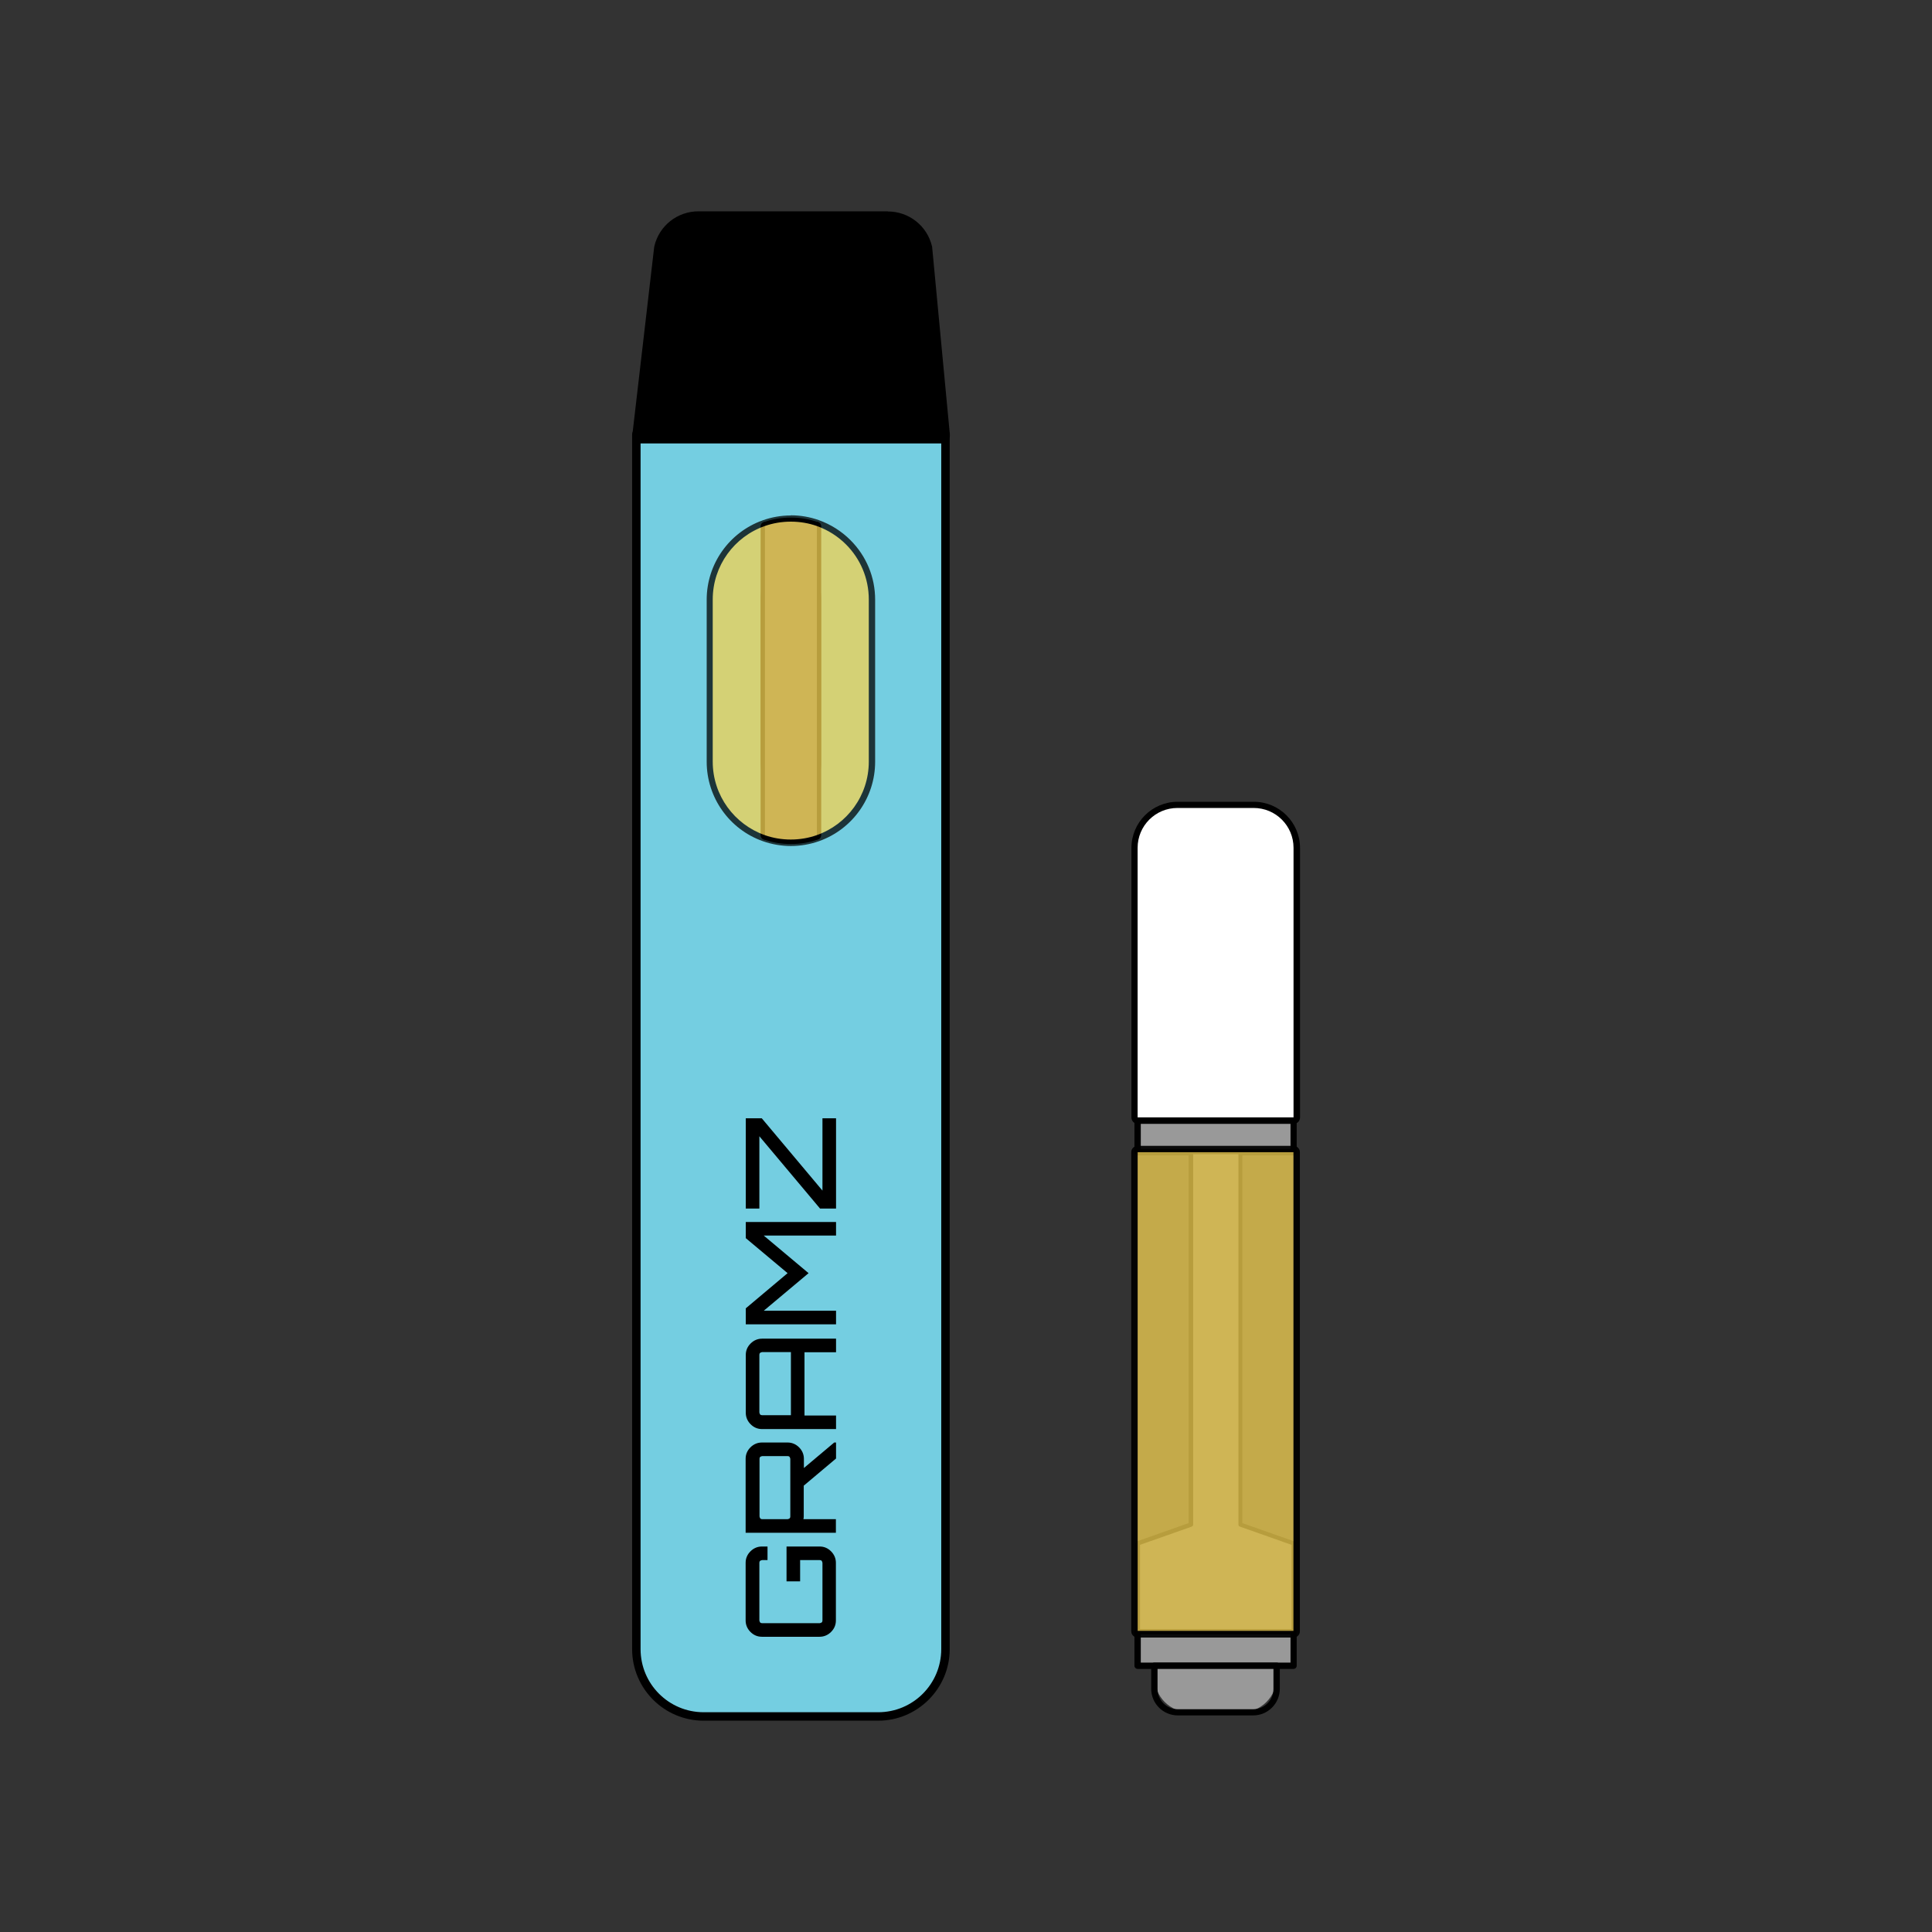
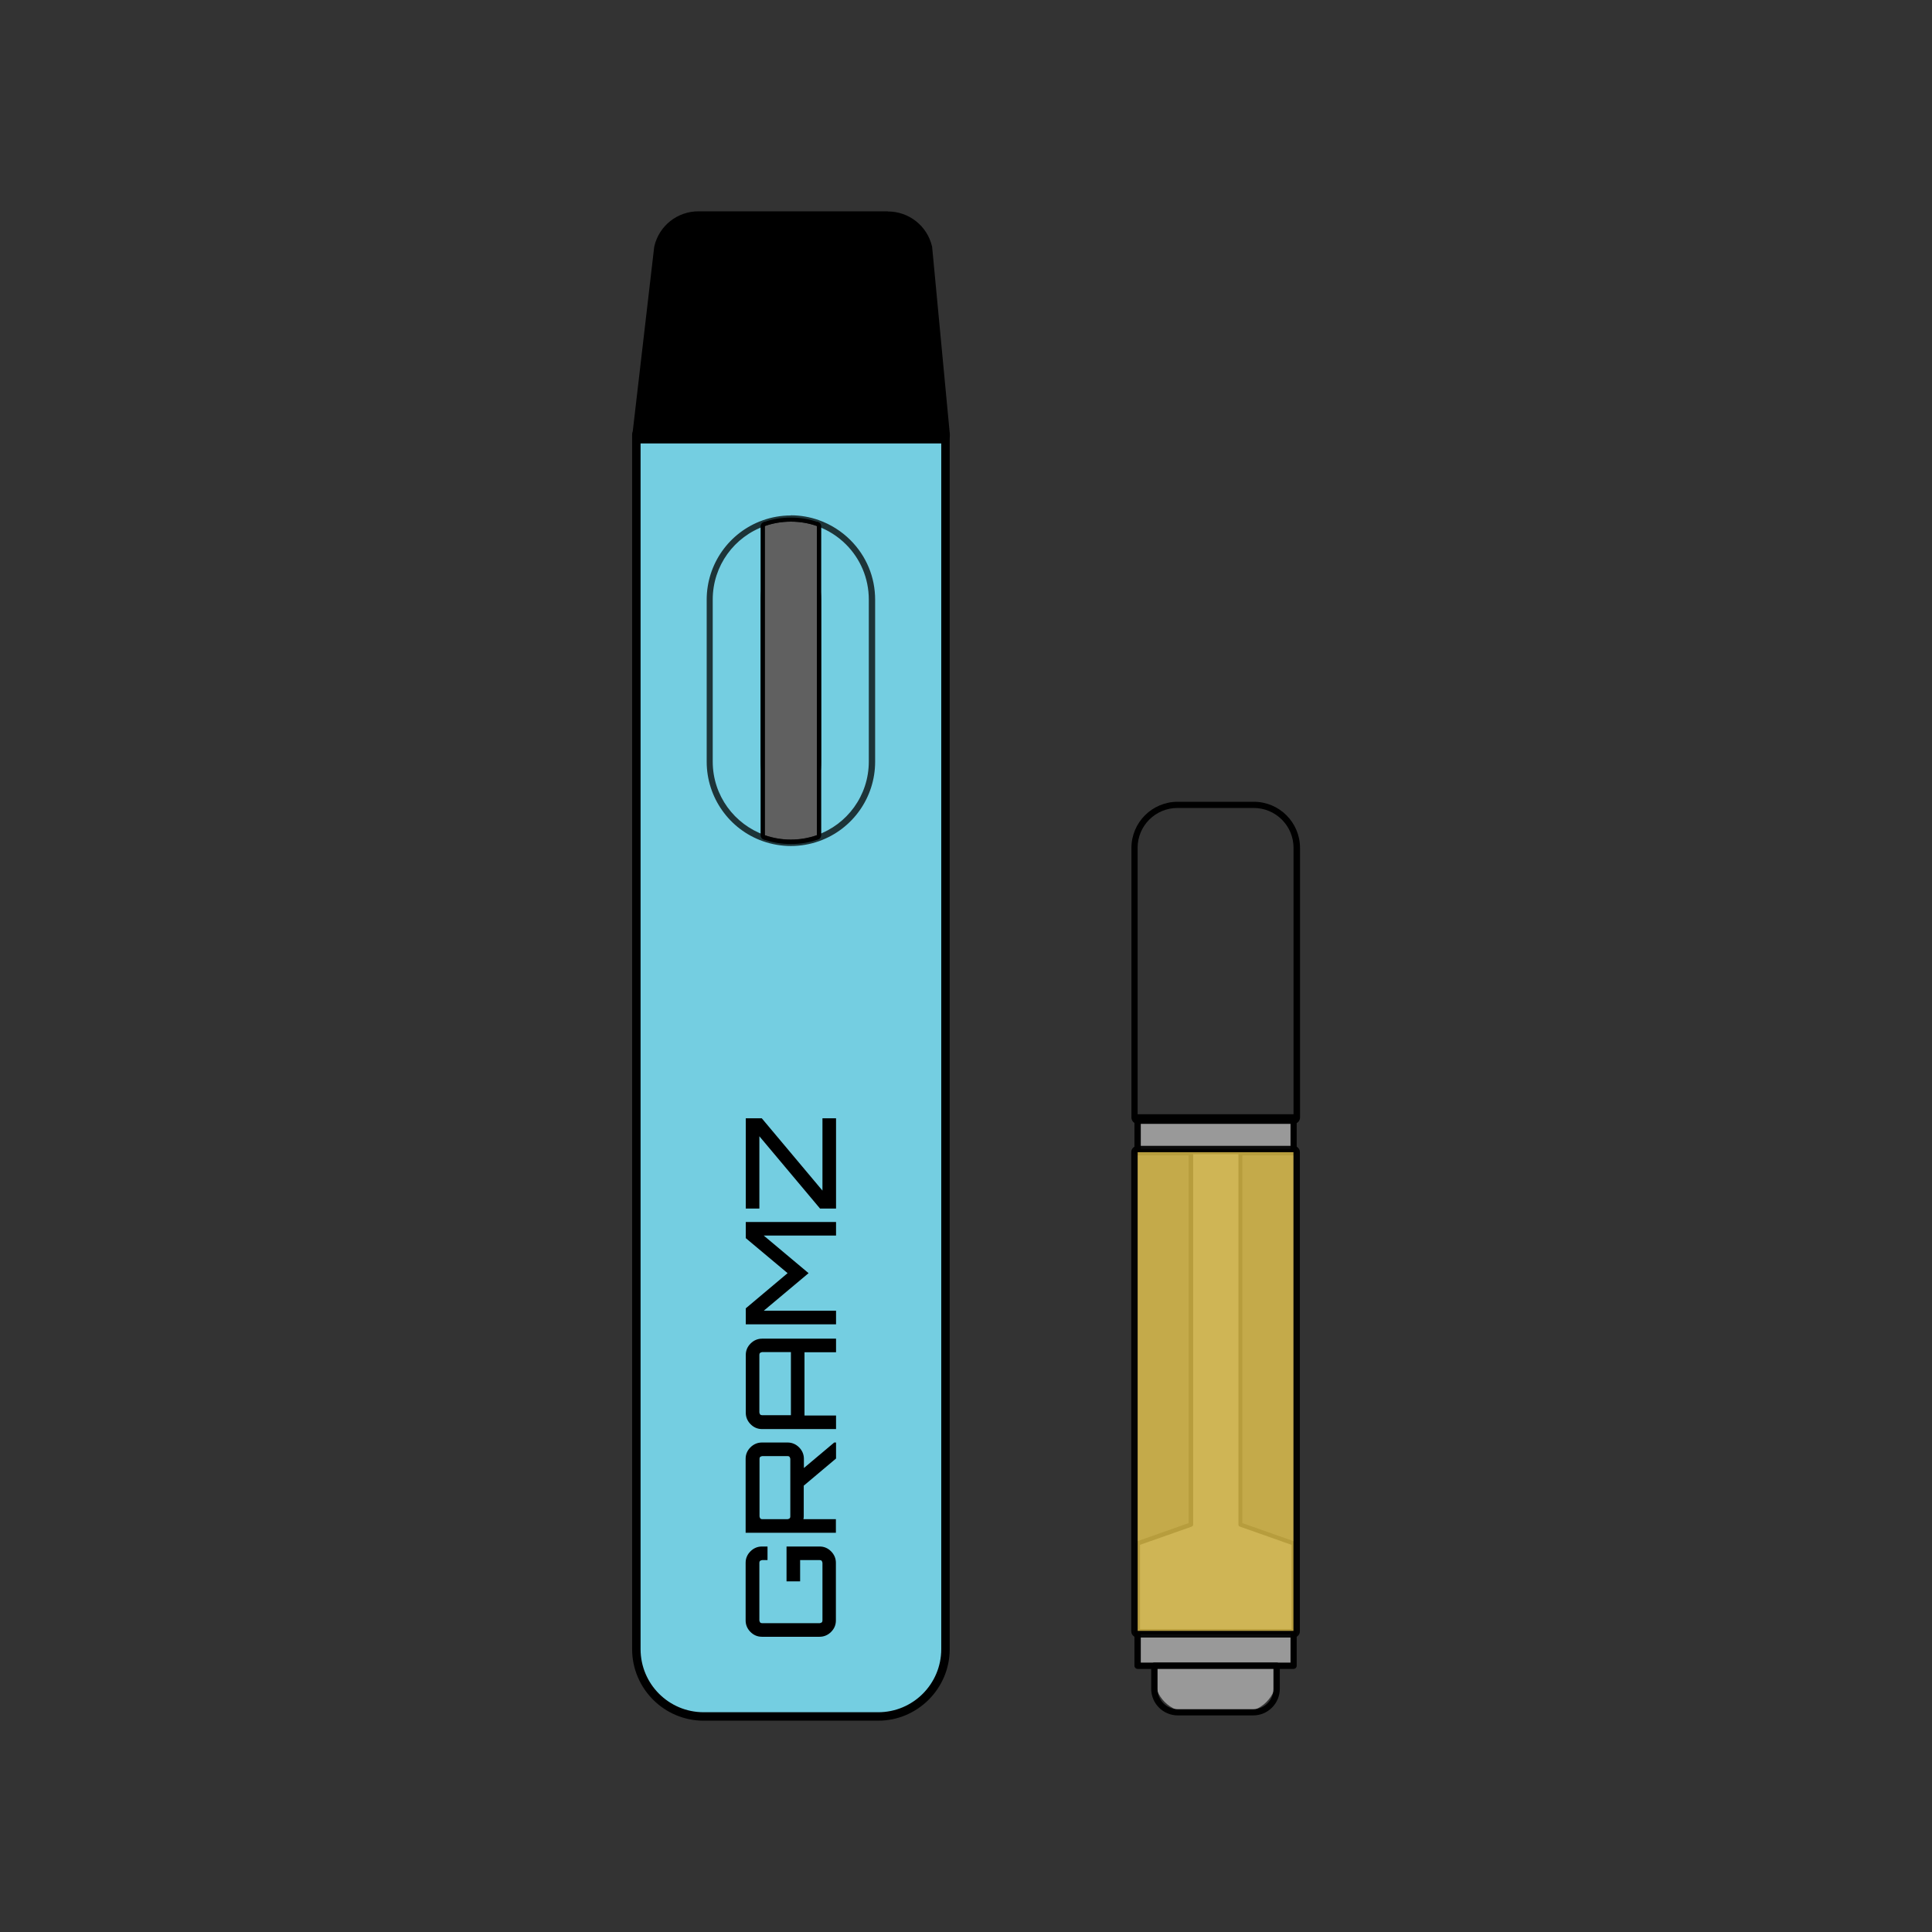
<svg xmlns="http://www.w3.org/2000/svg" id="Layer_1" viewBox="0 0 128 128">
  <rect x="0" y="0" width="128" height="128" fill="#333333" stroke="none" />
  <defs>
    <style>.cls-1{opacity:.75;}.cls-2{fill:#fff;}.cls-3{fill:#606060;}.cls-4{fill:none;}.cls-5{fill:#999;}.cls-6{fill:#f4d152;}.cls-7{fill:#74cee1;}.cls-8{clip-path:url(#clippath);}</style>
    <clipPath id="clippath">
      <rect class="cls-4" width="128" height="128" />
    </clipPath>
  </defs>
  <g class="cls-8">
    <rect class="cls-5" x="75.37" y="74.03" width="10.33" height="2.3" />
    <path d="M85.7,76.54h-10.33c-.11,0-.21-.09-.21-.21v-2.3c0-.11.09-.21.21-.21h10.33c.11,0,.21.09.21.21v2.3c0,.11-.09.21-.21.21ZM75.58,76.12h9.92v-1.88h-9.92v1.88Z" />
    <rect class="cls-5" x="75.37" y="108.06" width="10.33" height="2.3" />
    <path d="M85.7,110.57h-10.33c-.11,0-.21-.09-.21-.21v-2.3c0-.11.09-.21.21-.21h10.33c.11,0,.21.09.21.21v2.3c0,.11-.09.21-.21.21ZM75.58,110.15h9.92v-1.88h-9.92v1.88Z" />
    <path class="cls-5" d="M76.48,110.36h8.1v.77c0,1.28-1.04,2.31-2.31,2.31h-3.47c-1.28,0-2.31-1.04-2.31-2.31v-.77h0Z" />
    <path d="M83.03,113.65h-5c-.97,0-1.76-.79-1.76-1.76v-1.53c0-.11.09-.21.21-.21h8.1c.11,0,.21.09.21.21v1.53c0,.97-.79,1.76-1.76,1.76ZM76.69,110.57v1.33c0,.74.6,1.34,1.34,1.34h5c.74,0,1.34-.6,1.34-1.34v-1.33h-7.69Z" />
    <path class="cls-7" d="M46.62,113.72c-2.46,0-4.46-2-4.46-4.46V28.82c0-.15.12-.28.28-.28h19.93c.15,0,.28.12.28.28v80.44c0,2.46-2,4.46-4.46,4.46h-11.56ZM50.96,55.14c.46.14.95.22,1.44.22s.98-.07,1.44-.22v-20.09c-.46-.14-.95-.22-1.44-.22s-.98.07-1.44.22v20.09Z" />
    <path d="M62.36,28.82v80.44c0,2.31-1.87,4.18-4.18,4.18h-11.56c-2.31,0-4.18-1.87-4.18-4.18V28.82h19.93M52.4,55.64c.6,0,1.18-.1,1.72-.29v-20.49c-.54-.19-1.12-.29-1.72-.29s-1.18.1-1.72.29v20.49c.54.19,1.12.29,1.72.29M62.36,28.27h-19.93c-.31,0-.55.25-.55.55v80.44c0,2.61,2.12,4.74,4.74,4.74h11.56c2.61,0,4.74-2.13,4.74-4.74V28.82c0-.31-.25-.55-.55-.55h0ZM51.23,35.26c.38-.1.77-.15,1.17-.15s.79.05,1.17.15v19.67c-.38.1-.77.15-1.17.15s-.79-.05-1.17-.15v-19.67h0Z" />
    <path d="M42.44,29.1c-.08,0-.15-.03-.21-.09-.05-.06-.08-.14-.07-.22l1.44-12.38s0-.02,0-.03c.29-1.24,1.39-2.11,2.66-2.11h12.53c1.27,0,2.37.87,2.66,2.11,0,.01,0,.02,0,.04l1.17,12.38c0,.08-.02.15-.07.21-.05.06-.13.09-.2.09h-19.93Z" />
    <path d="M58.81,14.55c1.14,0,2.13.78,2.39,1.89l1.17,12.38h-19.93l1.44-12.38c.26-1.11,1.25-1.89,2.39-1.89h12.53M58.81,14h-12.53c-1.4,0-2.61.95-2.93,2.32,0,.02,0,.04-.01.06l-1.44,12.38c-.02.16.03.31.14.43.11.12.26.19.41.19h19.93c.16,0,.3-.07.41-.18.1-.12.16-.27.14-.42l-1.17-12.38s0-.05-.01-.07c-.32-1.37-1.53-2.32-2.93-2.32h0Z" />
    <path class="cls-2" d="M54.12,55.48s-.03,0-.05,0c-2.12-.75-3.54-2.76-3.54-5v-10.74c0-2.25,1.42-4.26,3.54-5,.01,0,.03,0,.05,0,.03,0,.06,0,.08.03.04.03.06.07.06.11v20.49s-.02.09-.06.11c-.02.02-.05.03-.08.03Z" />
    <path d="M54.12,34.86v20.49c-2.01-.71-3.45-2.62-3.45-4.87v-10.74c0-2.25,1.44-4.17,3.45-4.87M54.12,34.58s-.06,0-.09.02c-2.17.77-3.63,2.83-3.63,5.13v10.74c0,2.3,1.46,4.37,3.63,5.13.03.01.06.02.09.02.06,0,.11-.02.16-.05.07-.05.12-.14.12-.23v-20.49c0-.09-.04-.17-.12-.23-.05-.03-.1-.05-.16-.05h0Z" />
    <path class="cls-2" d="M50.68,55.48s-.06,0-.08-.03c-.04-.03-.06-.07-.06-.11v-20.49s.02-.09.06-.11c.02-.02.05-.03.08-.03.02,0,.03,0,.05,0,.74.26,1.43.7,1.98,1.25,1,1,1.55,2.33,1.55,3.75v10.74c0,2.25-1.42,4.26-3.54,5-.01,0-.03,0-.05,0Z" />
    <path d="M50.68,34.86c.73.26,1.39.68,1.93,1.22.94.94,1.51,2.23,1.51,3.65v10.74c0,2.25-1.44,4.17-3.45,4.87v-20.49M50.68,34.58c-.06,0-.11.02-.16.05-.07.05-.12.14-.12.23v20.49c0,.09.04.17.12.23.05.03.1.05.16.05.03,0,.06,0,.09-.02,2.17-.77,3.63-2.83,3.63-5.13v-10.74c0-1.45-.57-2.82-1.59-3.85-.57-.57-1.28-1.02-2.03-1.29-.03-.01-.06-.02-.09-.02h0Z" />
    <path class="cls-3" d="M52.4,55.77c-.61,0-1.21-.1-1.77-.3-.06-.02-.09-.07-.09-.13v-20.49c0-.06.04-.11.09-.13.56-.2,1.16-.3,1.77-.3s1.21.1,1.77.3c.06.02.09.07.09.13v20.49c0,.06-.04.11-.09.13-.56.2-1.16.3-1.77.3Z" />
    <path d="M52.4,34.56c.6,0,1.18.1,1.72.29v20.49c-.54.19-1.12.29-1.72.29s-1.18-.1-1.72-.29v-20.49c.54-.19,1.12-.29,1.72-.29M52.4,34.29c-.63,0-1.24.1-1.81.31-.11.04-.18.14-.18.26v20.49c0,.12.07.22.18.26.58.21,1.19.31,1.81.31s1.24-.1,1.81-.31c.11-.04.18-.14.18-.26v-20.49c0-.12-.07-.22-.18-.26-.58-.21-1.19-.31-1.81-.31h0Z" />
    <g class="cls-1">
-       <path class="cls-6" d="M52.4,55.84c-.62,0-1.22-.1-1.79-.31-2.14-.76-3.58-2.79-3.58-5.07v-10.74c0-2.28,1.44-4.31,3.58-5.07.57-.2,1.17-.31,1.79-.31s1.22.1,1.79.31c.75.27,1.44.7,2.01,1.27,1.02,1.02,1.57,2.36,1.57,3.8v10.74c0,2.28-1.44,4.31-3.58,5.07-.57.2-1.17.31-1.79.31Z" />
      <path d="M52.4,34.56c.6,0,1.18.1,1.72.29.73.26,1.39.68,1.93,1.22.94.94,1.51,2.23,1.51,3.65v10.74c0,2.25-1.44,4.17-3.45,4.87-.54.19-1.12.29-1.72.29s-1.18-.1-1.72-.29c-2.01-.71-3.45-2.62-3.45-4.87v-10.74c0-2.25,1.44-4.17,3.45-4.87.54-.19,1.12-.29,1.72-.29M52.4,34.15c-.64,0-1.27.11-1.86.32-2.23.79-3.72,2.9-3.72,5.26v10.74c0,2.36,1.5,4.48,3.72,5.26.59.21,1.22.32,1.86.32s1.27-.11,1.86-.32c2.23-.79,3.72-2.9,3.72-5.26v-10.74c0-1.49-.58-2.89-1.64-3.95-.59-.59-1.31-1.04-2.09-1.32-.59-.21-1.22-.32-1.86-.32h0Z" />
    </g>
    <polygon class="cls-3" points="82.18 101.01 82.18 76.33 78.9 76.33 78.9 101.01 75.37 102.25 75.37 108.06 85.7 108.06 85.7 102.25 82.18 101.01" />
    <path d="M85.7,108.2h-10.33c-.08,0-.14-.06-.14-.14v-5.81c0-.06.04-.11.09-.13l3.43-1.21v-24.58c0-.08.06-.14.14-.14h3.28c.08,0,.14.06.14.14v24.58l3.43,1.21c.06.02.09.07.09.13v5.81c0,.08-.06.14-.14.14ZM75.51,107.93h10.06v-5.58l-3.43-1.21c-.06-.02-.09-.07-.09-.13v-24.54h-3v24.54c0,.06-.04.11-.09.13l-3.43,1.21v5.58Z" />
    <g class="cls-1">
      <rect class="cls-6" x="75.16" y="76.12" width="10.75" height="32.15" rx=".21" ry=".21" />
      <path d="M85.7,76.33v31.73h-10.33v-31.73h10.33M85.7,75.92h-10.33c-.23,0-.42.19-.42.42v31.73c0,.23.19.42.42.42h10.33c.23,0,.42-.19.42-.42v-31.73c0-.23-.19-.42-.42-.42h0Z" />
    </g>
    <g class="cls-1">
      <path d="M85.7,76.33v31.73h-10.33v-31.73h10.33M85.7,75.92h-10.33c-.23,0-.42.19-.42.42v31.73c0,.23.19.42.42.42h10.33c.23,0,.42-.19.42-.42v-31.73c0-.23-.19-.42-.42-.42h0Z" />
    </g>
-     <path class="cls-2" d="M75.37,74.24c-.11,0-.21-.09-.21-.21v-17.86c0-1.57,1.28-2.85,2.85-2.85h5.04c1.57,0,2.85,1.28,2.85,2.85v17.86c0,.11-.09.21-.21.21h-10.33Z" />
    <path d="M83.06,53.53c1.46,0,2.64,1.18,2.64,2.64v17.86h-10.33v-17.86c0-1.46,1.18-2.64,2.64-2.64h5.04M83.06,53.12h-5.04c-1.69,0-3.06,1.37-3.06,3.06v17.86c0,.23.19.42.42.42h10.33c.23,0,.42-.19.42-.42v-17.86c0-1.69-1.37-3.06-3.06-3.06h0Z" />
    <path d="M50.49,102.46h.36v.9h-.36s-.09.02-.13.05c-.04.04-.05.08-.05.13v3.82s.02.09.05.13c.04.04.08.05.13.05h3.82s.09-.02.13-.05c.04-.04.05-.08.05-.13v-3.82s-.02-.09-.05-.13c-.04-.04-.08-.05-.13-.05h-1.3v1.41h-.9v-2.31h2.19c.3,0,.55.11.76.32.21.21.32.47.32.76v3.82c0,.3-.11.55-.32.76-.21.21-.47.32-.76.32h-3.82c-.3,0-.55-.11-.76-.32-.21-.21-.32-.47-.32-.76v-3.82c0-.3.11-.55.32-.76.21-.21.47-.32.76-.32Z" />
    <path d="M50.5,95.57h1.68c.29,0,.55.11.76.32.21.21.32.47.32.76v.61l2.01-1.69h.12v1.06l-2.14,1.8v2.04s0,.11-.02.18h2.15v.9h-5.98v-4.9c0-.3.11-.55.32-.76.21-.21.47-.32.76-.32ZM52.36,100.47v-3.82s-.02-.09-.05-.13c-.04-.04-.08-.05-.13-.05h-1.68s-.09.02-.13.05c-.04.04-.05.08-.05.13v3.82s.02.09.05.13c.04.04.08.05.13.05h1.68s.09-.02.13-.05c.04-.04.05-.08.05-.13Z" />
    <path d="M49.41,93.59v-3.82c0-.3.11-.55.32-.76.21-.21.47-.32.76-.32h4.9v.9h-2.09v4.19h2.09v.9h-4.9c-.3,0-.55-.11-.76-.32s-.32-.47-.32-.76ZM52.4,93.77v-4.19h-1.91s-.09.02-.13.05c-.04.04-.05.08-.05.13v3.82s.02.09.05.13c.04.04.08.05.13.05h1.91Z" />
    <path d="M52.18,84.35l-2.77-2.32v-1.07h5.98v.9h-4.79l2.97,2.49-2.97,2.49h4.79v.9h-5.98v-1.06l2.77-2.33Z" />
    <path d="M50.31,80.07h-.9v-5.98h1.06l4.02,4.79v-4.79h.9v5.98h-1.06l-4.02-4.79v4.79Z" />
  </g>
</svg>